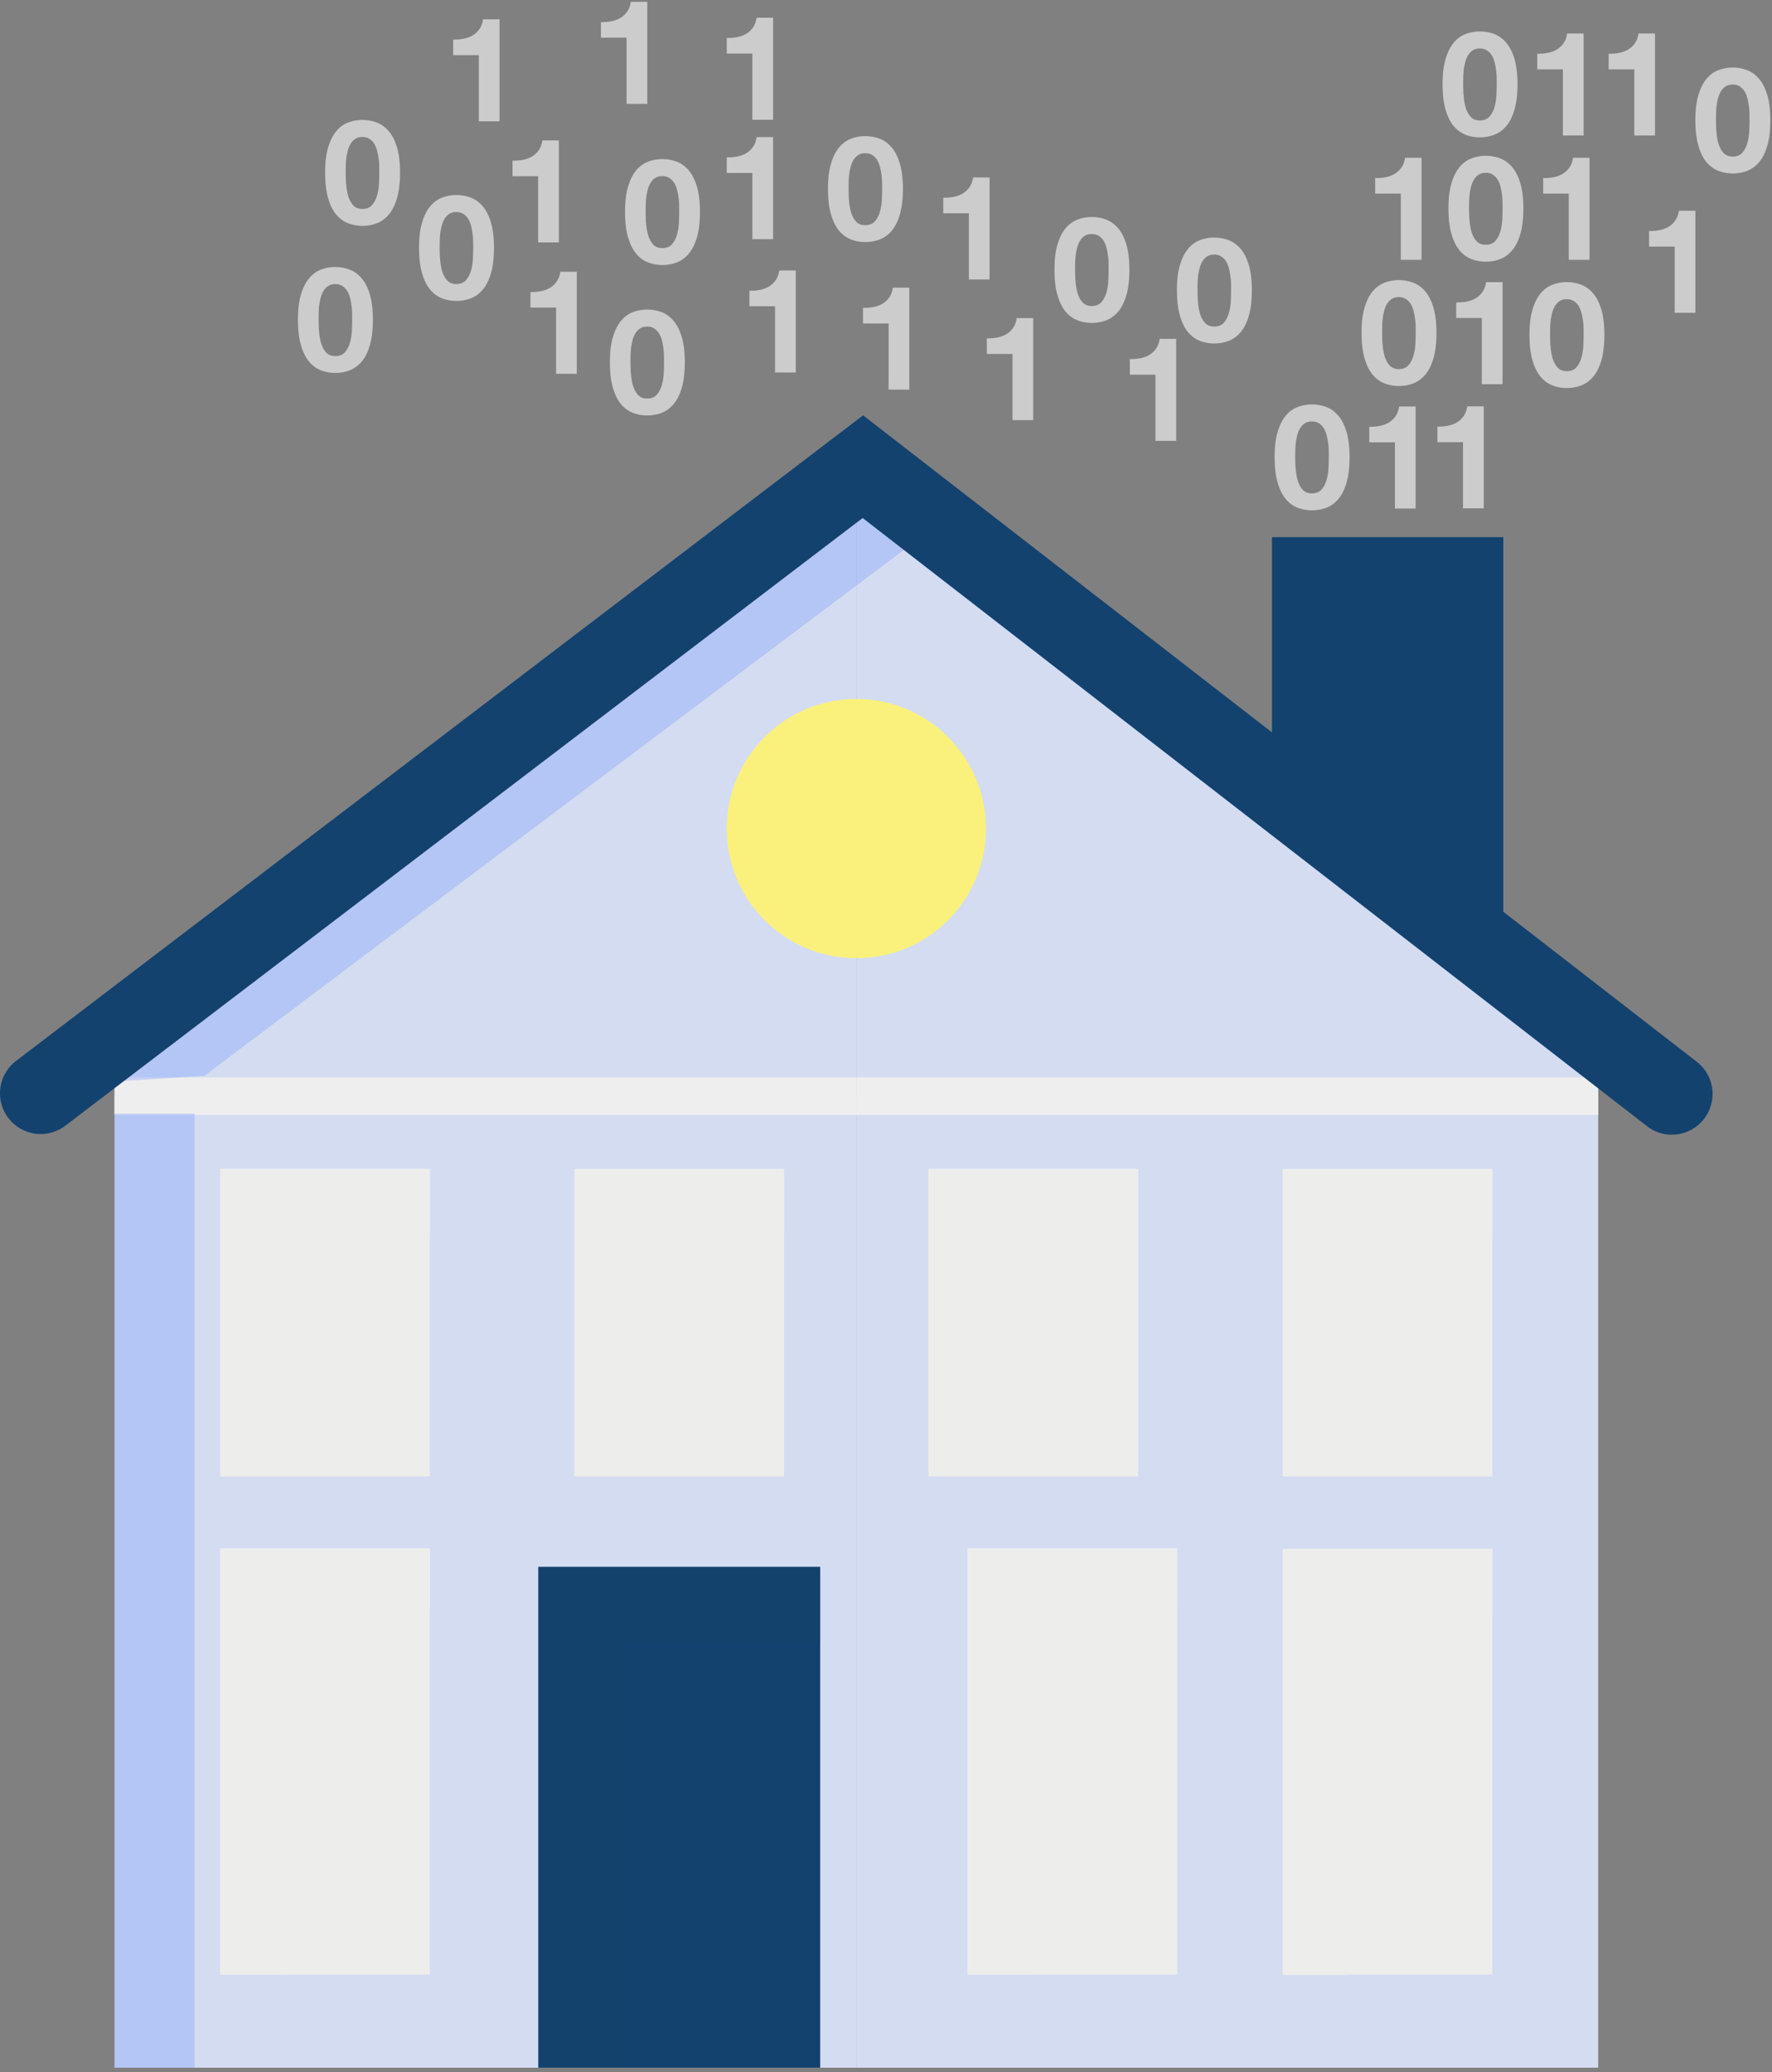
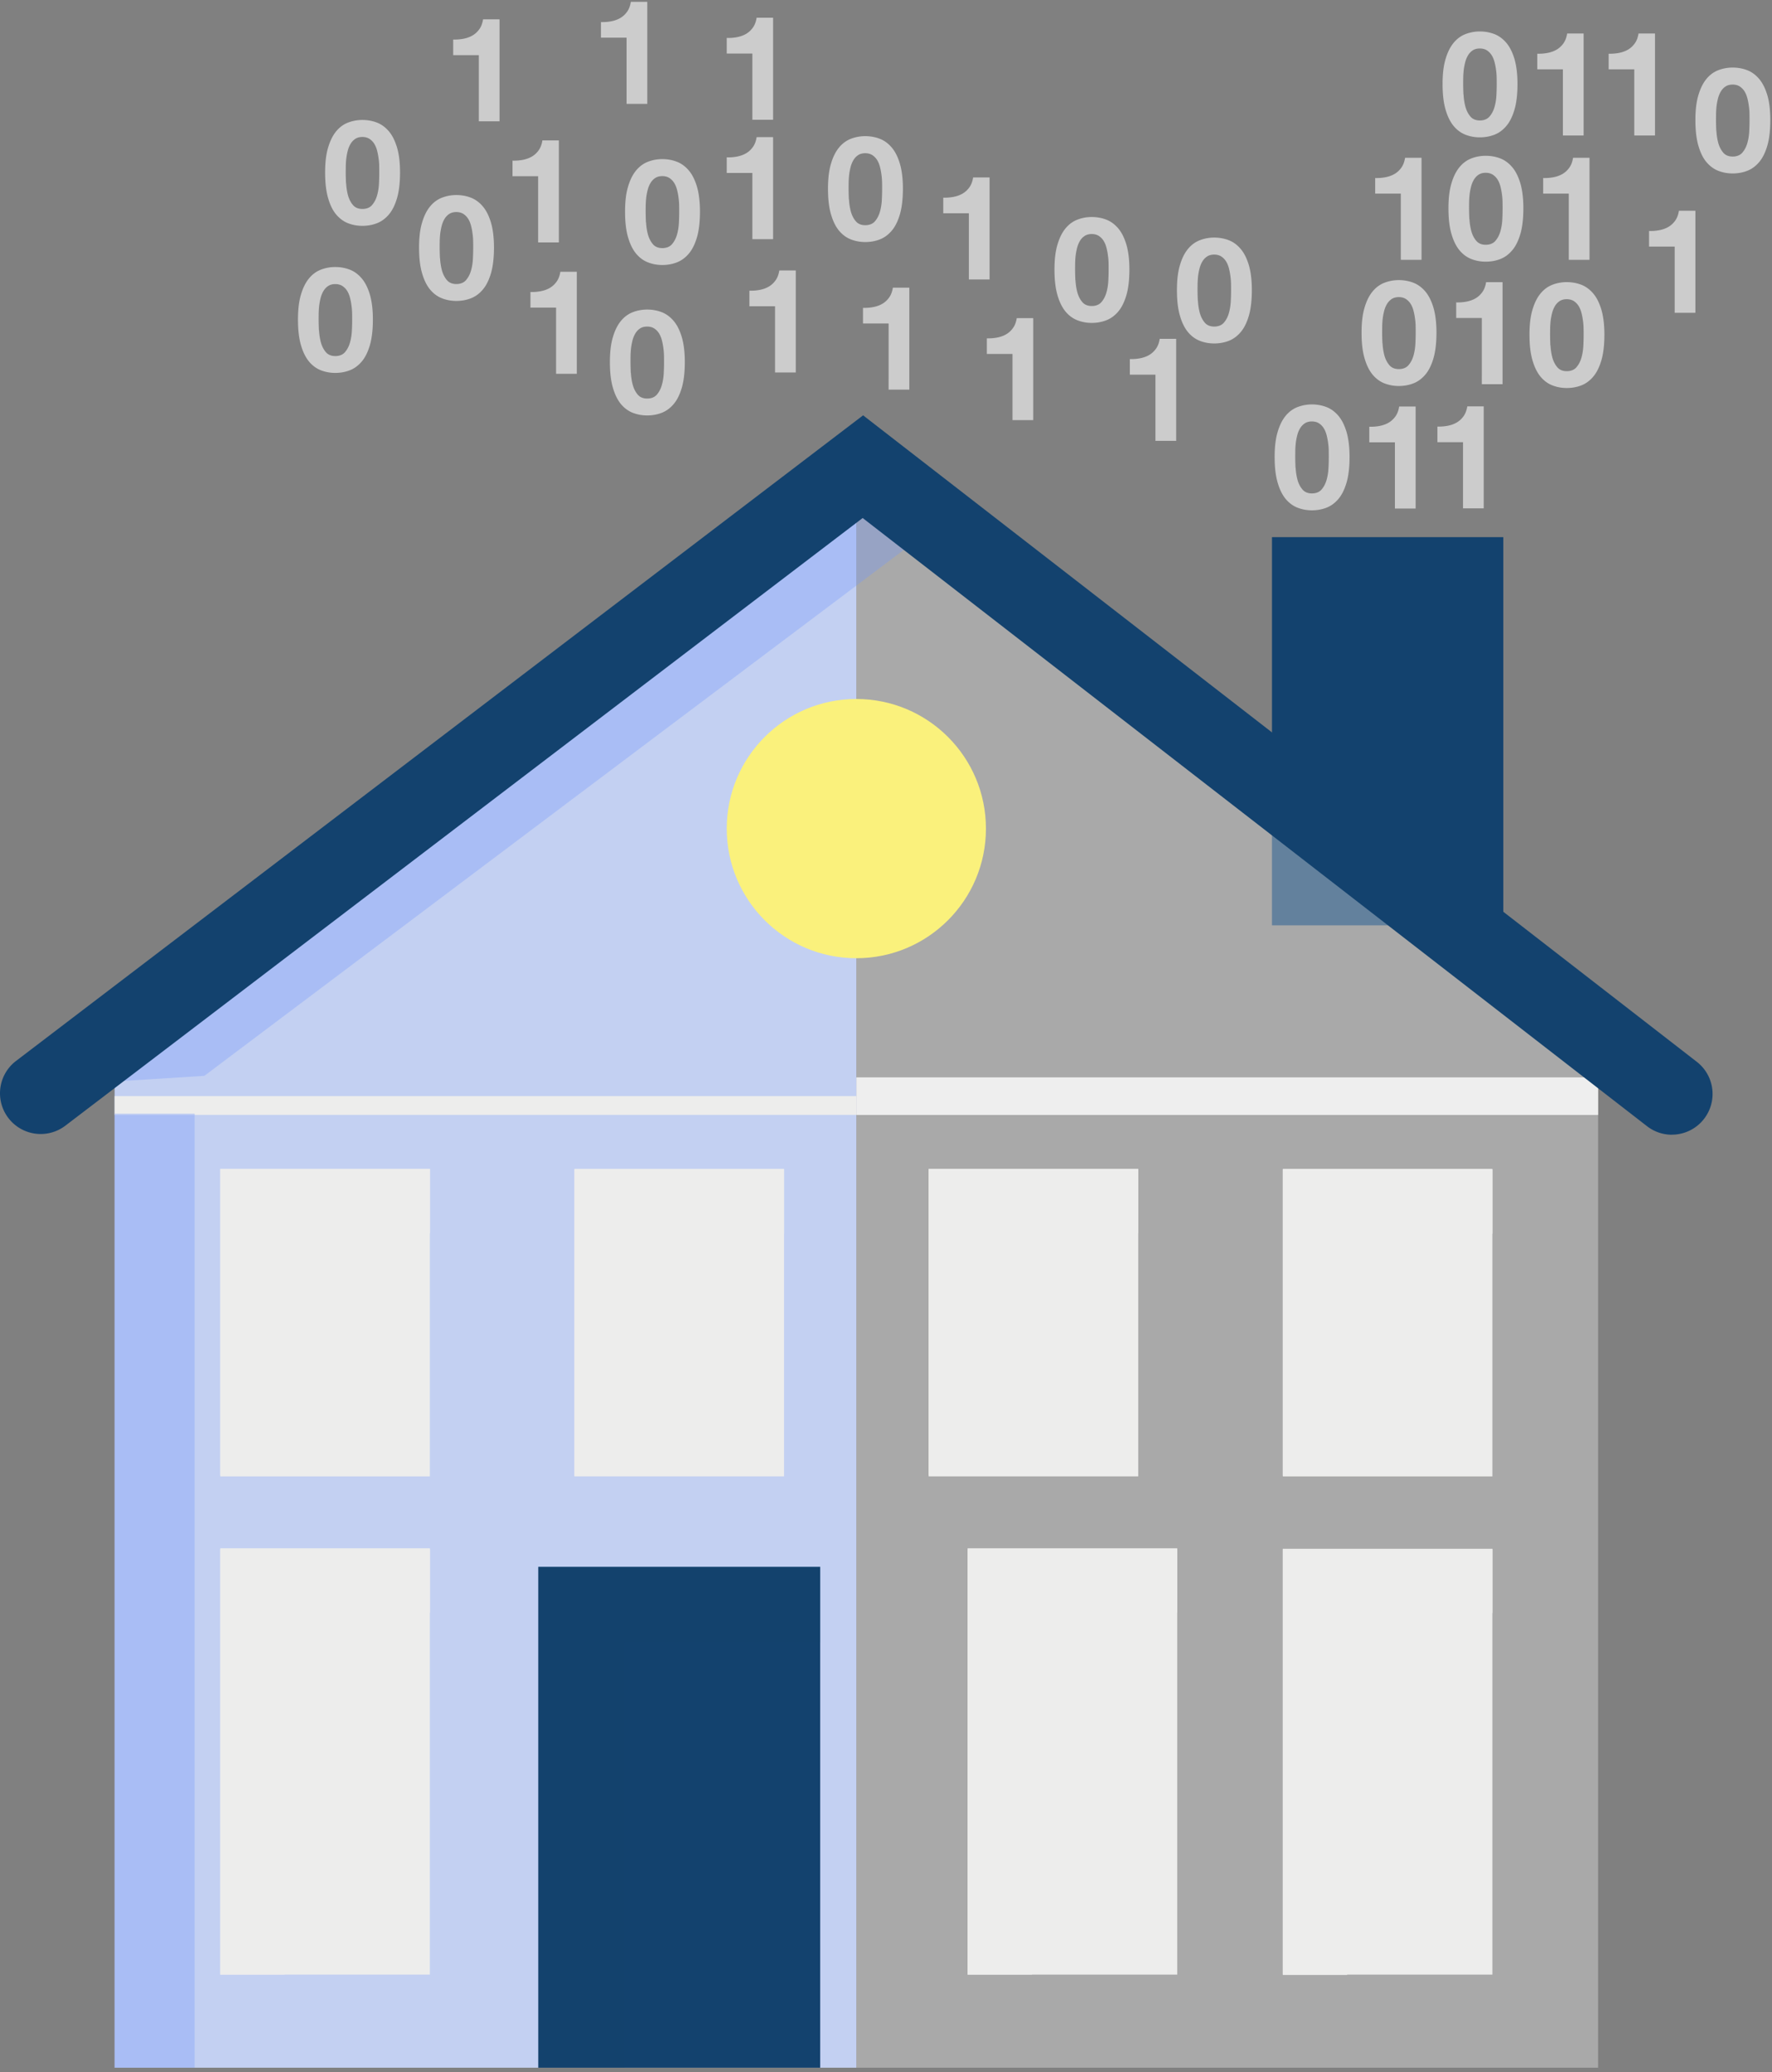
<svg xmlns="http://www.w3.org/2000/svg" width="325" height="380">
  <rect width="100%" height="100%" fill="#808080" stroke="none" />
  <g fill="none" transform="translate(0 .34)">
    <path fill="#13426E" d="M233.29 98.17h42.43v71.19h-42.43z" />
-     <path fill="#C3D0F2" d="M293.11 198v180.86H157.06V85.94z" />
    <path fill="#EDEDEC" d="M157.06 197.24h136.05v6.89H157.06z" />
-     <path fill="#EDEDEC" d="M157.06 200.68h136.05v3.44H157.06z" />
    <path fill="#F2F2F2" d="M136.05 112.06v180.86H0V0z" opacity=".36" style="mix-blend-mode:screen" transform="translate(157.06 85.94)" />
    <path fill="#EDEDEC" d="M177.47 283.76h38.44v78.03h-38.44zm57.81 0h38.44v78.03h-38.44zm-64.96-69.74h38.44v56.4h-38.44z" />
    <path fill="#EDEDEC" d="M208.76 214.02h-38.44v56.17h11.78V225.8h26.66zm26.52 0h38.44v56.4h-38.44z" />
    <path fill="#EDEDEC" d="M273.72 214.14h-38.44v56.16h11.78v-44.38h26.66zm-57.8 69.47h-38.45v78.18h11.79V295.4h26.66zm57.8.08h-38.44v78.17h11.78v-66.39h26.66z" />
    <path fill="#C3D0F2" d="M21.02 198v180.86h136.04V85.94z" />
-     <path fill="#EDEDEC" d="M21.02 197.24h136.05v6.89H21.02z" />
    <path fill="#EDEDEC" d="M21.02 200.68h136.05v3.44H21.02z" />
-     <path fill="#F2F2F2" d="M0 112.06v180.86h136.04V0z" opacity=".36" style="mix-blend-mode:screen" transform="translate(21.02 85.94)" />
    <path fill="#EDEDEC" d="M40.4 283.76h38.44v78.03H40.4zm0-69.74h38.44v56.4H40.4z" />
    <path fill="#EDEDEC" d="M78.85 214.02H40.4v56.17h11.79V225.8h26.66zm26.51 0h38.44v56.4h-38.44z" />
    <path fill="#EDEDEC" d="M143.8 214.14h-38.44v56.16h11.79v-44.38h26.65zm-64.95 69.47H40.4v78.18h11.79V295.4h26.66z" />
    <circle cx="157.06" cy="151.62" r="23.77" fill="#FAF17C" />
    <path fill="#7599FD" d="M165.77 100.51 37.48 196.96 21.02 198 155.58 91.47z" opacity=".33" />
    <path fill="#13426E" d="M306.64 207.76c-1.6 0-3.21-.51-4.57-1.57L158.22 94.66 11.99 206.1a7.46 7.46 0 0 1-10.46-1.41 7.46 7.46 0 0 1 1.41-10.46L158.3 75.83l152.91 118.56a7.455 7.455 0 0 1 1.32 10.47 7.445 7.445 0 0 1-5.9 2.89l.01.01ZM98.73 287.01h51.7v91.85h-51.7z" />
    <path fill="#13426E" d="M150.43 287.01h-51.7v91.85h15.85v-78h35.85z" opacity=".28" style="mix-blend-mode:multiply" />
    <path fill="#7599FD" d="M21.02 203.88H35.7v174.98H21.02z" opacity=".33" />
    <path fill="#CCC" d="M193.95 44.52c.36-1.24.86-2.23 1.48-2.98s1.35-1.28 2.18-1.6a7.26 7.26 0 0 1 2.63-.48c.92 0 1.83.16 2.66.48.83.32 1.56.86 2.19 1.6.63.74 1.13 1.74 1.5 2.98.36 1.24.55 2.77.55 4.58s-.18 3.43-.55 4.69c-.37 1.26-.86 2.26-1.5 3.01s-1.36 1.28-2.19 1.6c-.83.32-1.72.48-2.66.48-.94 0-1.8-.16-2.63-.48-.83-.32-1.56-.86-2.18-1.6-.62-.75-1.12-1.75-1.48-3.01-.37-1.26-.55-2.82-.55-4.69 0-1.87.18-3.35.55-4.58Zm3.3 6.52c.04.76.15 1.49.33 2.19.19.7.49 1.31.9 1.8.41.5 1 .75 1.76.75s1.39-.25 1.8-.75c.42-.5.72-1.1.91-1.8.19-.7.3-1.43.33-2.19.04-.76.05-1.4.05-1.94 0-.32 0-.71-.01-1.16-.01-.45-.04-.92-.11-1.4-.06-.48-.15-.96-.27-1.43-.12-.47-.29-.9-.52-1.27-.23-.37-.53-.68-.88-.91-.36-.23-.79-.35-1.31-.35s-.95.12-1.3.35c-.35.23-.63.53-.86.91-.22.37-.4.8-.52 1.27s-.21.95-.27 1.43c-.05.48-.08.95-.09 1.4-.01.45-.01.84-.01 1.16 0 .53.02 1.18.05 1.94h.02ZM98.7 44.12V31.98H94v-2.86c.66.02 1.3-.03 1.91-.15.61-.12 1.17-.32 1.66-.61s.9-.68 1.24-1.16c.34-.48.56-1.08.67-1.79h3.02v18.71h-3.8ZM87.82 21.91V9.77h-4.7V6.91c.66.02 1.3-.03 1.91-.15.61-.12 1.17-.32 1.66-.61s.9-.68 1.24-1.16c.34-.48.56-1.08.67-1.79h3.02v18.71h-3.8Zm27.37 11.99c.36-1.24.86-2.23 1.48-2.98s1.35-1.28 2.18-1.6a7.26 7.26 0 0 1 2.63-.48c.92 0 1.83.16 2.66.48.83.32 1.56.86 2.19 1.6.63.74 1.13 1.74 1.5 2.98.36 1.24.55 2.77.55 4.58s-.18 3.43-.55 4.69c-.37 1.26-.86 2.26-1.5 3.01s-1.36 1.28-2.19 1.6c-.83.32-1.72.48-2.66.48-.94 0-1.8-.16-2.63-.48-.83-.32-1.56-.86-2.18-1.6-.62-.75-1.12-1.75-1.48-3.01-.37-1.26-.55-2.82-.55-4.69 0-1.87.18-3.35.55-4.58Zm3.3 6.52c.04.76.15 1.49.33 2.19.19.7.49 1.31.9 1.8.41.5 1 .75 1.76.75s1.39-.25 1.8-.75c.42-.5.72-1.1.91-1.8.19-.7.3-1.43.33-2.19.04-.76.05-1.4.05-1.94 0-.32 0-.71-.01-1.16-.01-.45-.04-.92-.11-1.4-.06-.48-.15-.96-.27-1.43-.12-.47-.29-.9-.52-1.27-.23-.37-.53-.68-.88-.91-.36-.23-.79-.35-1.31-.35s-.95.12-1.3.35c-.35.23-.63.53-.86.91-.22.37-.4.8-.52 1.27s-.21.95-.27 1.43c-.05.48-.08.95-.09 1.4-.01.45-.01.84-.01 1.16 0 .53.02 1.18.05 1.94h.02Zm59.21 10.49V38.77H173v-2.86c.66.02 1.3-.03 1.91-.15.61-.12 1.17-.32 1.66-.61s.9-.68 1.24-1.16c.34-.48.56-1.08.67-1.79h3.02v18.71h-3.8Zm-25.29-21.22c.36-1.24.86-2.23 1.48-2.98s1.35-1.28 2.18-1.6a7.26 7.26 0 0 1 2.63-.48c.92 0 1.83.16 2.66.48.83.32 1.56.86 2.19 1.6.63.74 1.13 1.74 1.5 2.98.36 1.24.55 2.77.55 4.58s-.18 3.43-.55 4.69c-.37 1.26-.86 2.26-1.5 3.01s-1.36 1.28-2.19 1.6c-.83.32-1.72.48-2.66.48-.94 0-1.8-.16-2.63-.48-.83-.32-1.56-.86-2.18-1.6-.62-.75-1.12-1.75-1.48-3.01-.37-1.26-.55-2.82-.55-4.69 0-1.87.18-3.35.55-4.58Zm3.3 6.53c.04.76.15 1.49.33 2.19.19.7.49 1.31.9 1.8.41.5 1 .75 1.76.75s1.39-.25 1.8-.75c.42-.5.72-1.1.91-1.8.19-.7.3-1.43.33-2.19.04-.76.05-1.4.05-1.94 0-.32 0-.71-.01-1.16-.01-.45-.04-.92-.11-1.4-.06-.48-.15-.96-.27-1.43-.12-.47-.29-.9-.52-1.27-.23-.37-.53-.68-.88-.91-.36-.23-.79-.35-1.31-.35s-.95.12-1.3.35c-.35.23-.63.53-.86.91-.22.37-.4.8-.52 1.27s-.21.95-.27 1.43c-.05.48-.08.95-.09 1.4-.01.45-.01.84-.01 1.16 0 .53.02 1.18.05 1.94h.02Zm-40.79-17.51V6.57h-4.7V3.71c.66.02 1.3-.03 1.91-.15.61-.12 1.17-.32 1.66-.61s.9-.68 1.24-1.16c.34-.48.56-1.08.67-1.79h3.02v18.71h-3.8Zm70.78 58V64.57H181v-2.86c.66.02 1.3-.03 1.91-.15.61-.12 1.17-.32 1.66-.61s.9-.68 1.24-1.16c.34-.48.56-1.08.67-1.79h3.02v18.71h-3.8ZM55.2 53.69c.36-1.24.86-2.23 1.48-2.98s1.35-1.28 2.18-1.6a7.26 7.26 0 0 1 2.63-.48c.92 0 1.83.16 2.66.48.83.32 1.56.86 2.19 1.6.63.74 1.13 1.74 1.5 2.98.36 1.24.55 2.77.55 4.58s-.18 3.43-.55 4.69c-.37 1.26-.86 2.26-1.5 3.01s-1.36 1.28-2.19 1.6c-.83.32-1.72.48-2.66.48-.94 0-1.8-.16-2.63-.48-.83-.32-1.56-.86-2.18-1.6-.62-.75-1.12-1.75-1.48-3.01-.37-1.26-.55-2.82-.55-4.69 0-1.87.18-3.35.55-4.58Zm3.31 6.53c.04.76.15 1.49.33 2.19.19.7.49 1.31.9 1.8.41.5 1 .75 1.76.75s1.39-.25 1.8-.75c.42-.5.72-1.1.91-1.8.19-.7.3-1.43.33-2.19.04-.76.05-1.4.05-1.94 0-.32 0-.71-.01-1.16-.01-.45-.04-.92-.11-1.4-.06-.48-.15-.96-.27-1.43-.12-.47-.29-.9-.52-1.27-.23-.37-.53-.68-.88-.91-.36-.23-.79-.35-1.31-.35s-.95.12-1.3.35c-.35.23-.63.53-.86.91-.22.37-.4.8-.52 1.27s-.21.95-.27 1.43c-.05.48-.08.95-.09 1.4-.01.45-.01.84-.01 1.16 0 .53.02 1.18.05 1.94h.02Zm83.64 7.75V55.83h-4.7v-2.86c.66.02 1.3-.03 1.91-.15.61-.12 1.17-.32 1.66-.61s.9-.68 1.24-1.16c.34-.48.56-1.08.67-1.79h3.02v18.71h-3.8Zm-29.74-6.48c.36-1.24.86-2.23 1.48-2.98s1.35-1.28 2.18-1.6a7.26 7.26 0 0 1 2.63-.48c.92 0 1.83.16 2.66.48.83.32 1.56.86 2.19 1.6.63.74 1.13 1.74 1.5 2.98.36 1.24.55 2.77.55 4.58s-.18 3.43-.55 4.69c-.37 1.26-.86 2.26-1.5 3.01s-1.36 1.28-2.19 1.6c-.83.32-1.72.48-2.66.48-.94 0-1.8-.16-2.63-.48-.83-.32-1.56-.86-2.18-1.6-.62-.75-1.12-1.75-1.48-3.01-.37-1.26-.55-2.82-.55-4.69 0-1.87.18-3.35.55-4.58Zm3.3 6.52c.04.76.15 1.49.33 2.19.19.7.49 1.31.9 1.8.41.5 1 .75 1.76.75s1.39-.25 1.8-.75c.42-.5.72-1.1.91-1.8.19-.7.3-1.43.33-2.19.04-.76.05-1.4.05-1.94 0-.32 0-.71-.01-1.16-.01-.45-.04-.92-.11-1.4-.06-.48-.15-.96-.27-1.43-.12-.47-.29-.9-.52-1.27-.23-.37-.53-.68-.88-.91-.36-.23-.79-.35-1.31-.35s-.95.12-1.3.35c-.35.23-.63.53-.86.91-.22.37-.4.8-.52 1.27s-.21.95-.27 1.43c-.05.48-.08.95-.09 1.4-.01.45-.01.84-.01 1.16 0 .53.02 1.18.05 1.94h.02Zm96.21 12.5V68.37h-4.7v-2.86c.66.02 1.3-.03 1.91-.15.61-.12 1.17-.32 1.66-.61s.9-.68 1.24-1.16c.34-.48.56-1.08.67-1.79h3.02v18.71h-3.8Zm53.21-70.02c.36-1.24.86-2.23 1.48-2.98s1.35-1.28 2.18-1.6a7.26 7.26 0 0 1 2.63-.48c.92 0 1.83.16 2.66.48.83.32 1.56.86 2.19 1.6.63.74 1.13 1.74 1.5 2.98.36 1.24.55 2.77.55 4.58s-.18 3.43-.55 4.69c-.37 1.26-.86 2.26-1.5 3.01s-1.36 1.28-2.19 1.6c-.83.32-1.72.48-2.66.48-.94 0-1.8-.16-2.63-.48-.83-.32-1.56-.86-2.18-1.6-.62-.75-1.12-1.75-1.48-3.01-.37-1.26-.55-2.82-.55-4.69 0-1.87.18-3.35.55-4.58Zm3.3 6.52c.04.76.15 1.49.33 2.19.19.7.49 1.31.9 1.8.41.5 1 .75 1.76.75s1.39-.25 1.8-.75c.42-.5.72-1.1.91-1.8.19-.7.3-1.43.33-2.19.04-.76.05-1.4.05-1.94 0-.32 0-.71-.01-1.16-.01-.45-.04-.92-.11-1.4-.06-.48-.15-.96-.27-1.43-.12-.47-.29-.9-.52-1.27-.23-.37-.53-.68-.88-.91-.36-.23-.79-.35-1.31-.35s-.95.12-1.3.35c-.35.23-.63.53-.86.91-.22.37-.4.8-.52 1.27s-.21.95-.27 1.43c-.05.48-.08.95-.09 1.4-.01.45-.01.84-.01 1.16 0 .53.02 1.18.05 1.94h.02Zm18.22 7.5V12.37h-4.7V9.51c.66.02 1.3-.03 1.91-.15.61-.12 1.17-.32 1.66-.61s.9-.68 1.24-1.16c.34-.48.56-1.08.67-1.79h3.02v18.71h-3.8Zm-70.24 23.78c.36-1.24.86-2.23 1.48-2.98s1.35-1.28 2.18-1.6a7.26 7.26 0 0 1 2.63-.48c.92 0 1.83.16 2.66.48.83.32 1.56.86 2.19 1.6.63.74 1.13 1.74 1.5 2.98.36 1.24.55 2.77.55 4.58s-.18 3.43-.55 4.69c-.37 1.26-.86 2.26-1.5 3.01s-1.36 1.28-2.19 1.6c-.83.32-1.72.48-2.66.48-.94 0-1.8-.16-2.63-.48-.83-.32-1.56-.86-2.18-1.6-.62-.75-1.12-1.75-1.48-3.01-.37-1.26-.55-2.82-.55-4.69 0-1.87.18-3.35.55-4.58Zm3.3 6.52c.04.76.15 1.49.33 2.19.19.7.49 1.31.9 1.8.41.5 1 .75 1.76.75s1.39-.25 1.8-.75c.42-.5.72-1.1.91-1.8.19-.7.3-1.43.33-2.19.04-.76.05-1.4.05-1.94 0-.32 0-.71-.01-1.16-.01-.45-.04-.92-.11-1.4-.06-.48-.15-.96-.27-1.43-.12-.47-.29-.9-.52-1.27-.23-.37-.53-.68-.88-.91-.36-.23-.79-.35-1.31-.35s-.95.12-1.3.35c-.35.23-.63.53-.86.91-.22.37-.4.8-.52 1.27s-.21.95-.27 1.43c-.05.48-.08.95-.09 1.4-.01.45-.01.84-.01 1.16 0 .53.02 1.18.05 1.94h.02Zm37.21-7.5V35.17h-4.7v-2.86c.66.02 1.3-.03 1.91-.15.61-.12 1.17-.32 1.66-.61s.9-.68 1.24-1.16c.34-.48.56-1.08.67-1.79h3.02v18.71h-3.8Zm9.29-14.02c.36-1.24.86-2.23 1.48-2.98s1.35-1.28 2.18-1.6a7.26 7.26 0 0 1 2.63-.48c.92 0 1.83.16 2.66.48.83.32 1.56.86 2.19 1.6.63.74 1.13 1.74 1.5 2.98.36 1.24.55 2.77.55 4.58s-.18 3.43-.55 4.69c-.37 1.26-.86 2.26-1.5 3.01s-1.36 1.28-2.19 1.6c-.83.32-1.72.48-2.66.48-.94 0-1.8-.16-2.63-.48-.83-.32-1.56-.86-2.18-1.6-.62-.75-1.12-1.75-1.48-3.01-.37-1.26-.55-2.82-.55-4.69 0-1.87.18-3.35.55-4.58Zm3.3 6.52c.04.76.15 1.49.33 2.19.19.7.49 1.31.9 1.8.41.5 1 .75 1.76.75s1.39-.25 1.8-.75c.42-.5.72-1.1.91-1.8.19-.7.3-1.43.33-2.19.04-.76.05-1.4.05-1.94 0-.32 0-.71-.01-1.16-.01-.45-.04-.92-.11-1.4-.06-.48-.15-.96-.27-1.43-.12-.47-.29-.9-.52-1.27-.23-.37-.53-.68-.88-.91-.36-.23-.79-.35-1.31-.35s-.95.12-1.3.35c-.35.23-.63.53-.86.91-.22.37-.4.8-.52 1.27s-.21.95-.27 1.43c-.05.48-.08.95-.09 1.4-.01.45-.01.84-.01 1.16 0 .53.02 1.18.05 1.94h.02Zm18.22 7.5V35.17h-4.7v-2.86c.66.02 1.3-.03 1.91-.15.61-.12 1.17-.32 1.66-.61s.9-.68 1.24-1.16c.34-.48.56-1.08.67-1.79h3.02v18.71h-3.8Zm-124.75 23.8V58.98h-4.7v-2.86c.66.02 1.3-.03 1.91-.15.61-.12 1.17-.32 1.66-.61s.9-.68 1.24-1.16c.34-.48.56-1.08.67-1.79h3.02v18.71h-3.8v-.01Zm87.29-15.02c.36-1.24.86-2.23 1.48-2.98s1.35-1.28 2.18-1.6a7.26 7.26 0 0 1 2.63-.48c.92 0 1.83.16 2.66.48.83.32 1.56.86 2.19 1.6.63.74 1.13 1.74 1.5 2.98.36 1.24.55 2.77.55 4.58s-.18 3.43-.55 4.69c-.37 1.26-.86 2.26-1.5 3.01s-1.36 1.28-2.19 1.6c-.83.32-1.72.48-2.66.48-.94 0-1.8-.16-2.63-.48-.83-.32-1.56-.86-2.18-1.6-.62-.75-1.12-1.75-1.48-3.01-.37-1.26-.55-2.82-.55-4.69 0-1.87.18-3.35.55-4.58Zm3.3 6.52c.04.76.15 1.49.33 2.19.18.7.49 1.31.9 1.8.41.5 1 .75 1.76.75s1.39-.25 1.8-.75c.42-.5.72-1.1.91-1.8.19-.7.3-1.43.33-2.19.04-.76.05-1.4.05-1.94 0-.32 0-.71-.01-1.16 0-.45-.04-.92-.11-1.4-.06-.48-.15-.96-.27-1.43-.12-.47-.29-.9-.52-1.27-.23-.37-.53-.68-.88-.91-.36-.23-.79-.35-1.31-.35s-.95.12-1.3.35c-.35.23-.63.54-.86.91-.22.37-.4.8-.52 1.27s-.21.95-.27 1.43c-.05.48-.08.95-.09 1.4 0 .45-.01.84-.01 1.16 0 .53.02 1.18.05 1.94h.02Zm18.21 7.5V57.98h-4.7v-2.86c.66.02 1.3-.03 1.91-.15.61-.12 1.17-.32 1.66-.61s.9-.68 1.24-1.16c.34-.48.56-1.08.67-1.79h3.02v18.71h-3.8v-.01Zm-37.45 8.78c.36-1.24.86-2.23 1.48-2.98s1.35-1.28 2.18-1.6a7.26 7.26 0 0 1 2.63-.48c.92 0 1.83.16 2.66.48.83.32 1.56.86 2.19 1.6.63.74 1.13 1.74 1.5 2.98.36 1.24.55 2.77.55 4.58s-.18 3.43-.55 4.69c-.37 1.26-.86 2.26-1.5 3.01s-1.36 1.28-2.19 1.6c-.83.32-1.72.48-2.66.48-.94 0-1.8-.16-2.63-.48-.83-.32-1.56-.86-2.18-1.6-.62-.75-1.12-1.75-1.48-3.01-.37-1.26-.55-2.82-.55-4.69 0-1.87.18-3.35.55-4.58Zm3.3 6.52c.04.76.15 1.49.33 2.19.18.7.49 1.31.9 1.8.41.5 1 .75 1.76.75s1.39-.25 1.8-.75c.42-.5.72-1.1.91-1.8.19-.7.3-1.43.33-2.19.04-.76.05-1.4.05-1.94 0-.32 0-.71-.01-1.16 0-.45-.04-.92-.11-1.4-.06-.48-.15-.96-.27-1.43-.12-.47-.29-.9-.52-1.27-.23-.37-.53-.68-.88-.91-.36-.23-.79-.35-1.31-.35s-.95.12-1.3.35c-.35.23-.63.54-.86.91-.22.37-.4.8-.52 1.27s-.21.95-.27 1.43c-.05.48-.08.95-.09 1.4 0 .45-.01.84-.01 1.16 0 .53.02 1.18.05 1.94h.02Zm18.21 7.5V80.78h-4.7v-2.86c.66.02 1.3-.03 1.91-.15.61-.12 1.17-.32 1.66-.61s.9-.68 1.24-1.16c.34-.48.56-1.08.67-1.79h3.02v18.71h-3.8v-.01Zm12.49-.03V80.75h-4.7v-2.86c.66.02 1.3-.03 1.91-.15.61-.12 1.17-.32 1.66-.61s.9-.68 1.24-1.16c.34-.48.56-1.08.67-1.79h3.02v18.71h-3.8v-.01ZM101.99 68.21V56.07h-4.7v-2.86c.66.02 1.3-.03 1.91-.15.61-.12 1.17-.32 1.66-.61s.9-.68 1.24-1.16c.34-.48.56-1.08.67-1.79h3.02v18.71h-3.8Zm179.08-11.75c.36-1.24.86-2.23 1.48-2.98s1.35-1.28 2.18-1.6a7.26 7.26 0 0 1 2.63-.48c.92 0 1.83.16 2.66.48.83.32 1.56.86 2.19 1.6.63.74 1.13 1.74 1.5 2.98.36 1.24.55 2.77.55 4.58s-.18 3.43-.55 4.69c-.37 1.26-.86 2.26-1.5 3.01s-1.36 1.28-2.19 1.6c-.83.32-1.72.48-2.66.48-.94 0-1.8-.16-2.63-.48-.83-.32-1.56-.86-2.18-1.6-.62-.75-1.12-1.75-1.48-3.01-.37-1.26-.55-2.82-.55-4.69 0-1.87.18-3.35.55-4.58Zm3.3 6.53c.04.76.15 1.49.33 2.19.19.7.49 1.31.9 1.8.41.5 1 .75 1.76.75s1.39-.25 1.8-.75c.42-.5.72-1.1.91-1.8.19-.7.3-1.43.33-2.19.04-.76.05-1.4.05-1.94 0-.32 0-.71-.01-1.16-.01-.45-.04-.92-.11-1.4-.06-.48-.15-.96-.27-1.43-.12-.47-.29-.9-.52-1.27-.23-.37-.53-.68-.88-.91-.36-.23-.79-.35-1.31-.35s-.95.12-1.3.35c-.35.23-.63.53-.86.91-.22.37-.4.8-.52 1.27s-.21.95-.27 1.43c-.05.48-.08.95-.09 1.4-.01.45-.01.84-.01 1.16 0 .53.02 1.18.05 1.94h.02ZM77.41 40.49c.36-1.24.86-2.23 1.48-2.98s1.35-1.28 2.18-1.6a7.26 7.26 0 0 1 2.63-.48c.92 0 1.83.16 2.66.48.83.32 1.56.86 2.19 1.6.63.74 1.13 1.74 1.5 2.98.36 1.24.55 2.77.55 4.58s-.18 3.43-.55 4.69c-.37 1.26-.86 2.26-1.5 3.01s-1.36 1.28-2.19 1.6c-.83.32-1.72.48-2.66.48-.94 0-1.8-.16-2.63-.48-.83-.32-1.56-.86-2.18-1.6-.62-.75-1.12-1.75-1.48-3.01-.37-1.26-.55-2.82-.55-4.69 0-1.87.18-3.35.55-4.58Zm3.3 6.52c.04.76.15 1.49.33 2.19.19.7.49 1.31.9 1.8.41.5 1 .75 1.76.75s1.39-.25 1.8-.75c.42-.5.72-1.1.91-1.8.19-.7.3-1.43.33-2.19.04-.76.05-1.4.05-1.94 0-.32 0-.71-.01-1.16-.01-.45-.04-.92-.11-1.4-.06-.48-.15-.96-.27-1.43-.12-.47-.29-.9-.52-1.27-.23-.37-.53-.68-.88-.91-.36-.23-.79-.35-1.31-.35s-.95.12-1.3.35c-.35.23-.63.53-.86.91-.22.37-.4.8-.52 1.27s-.21.95-.27 1.43c-.05.48-.08.95-.09 1.4-.01.45-.01.84-.01 1.16 0 .53.02 1.18.05 1.94h.02Zm57.28-25.39V9.48h-4.7V6.62c.66.02 1.3-.03 1.91-.15.61-.12 1.17-.32 1.66-.61s.9-.68 1.24-1.16c.34-.48.56-1.08.67-1.79h3.02v18.71h-3.8Zm161.75 2.89V12.37h-4.7V9.51c.66.02 1.3-.03 1.91-.15.61-.12 1.17-.32 1.66-.61s.9-.68 1.24-1.16c.34-.48.56-1.08.67-1.79h3.02v18.71h-3.8Zm7.41 32.5V44.88h-4.7v-2.86c.66.02 1.3-.03 1.91-.15.61-.12 1.17-.32 1.66-.61s.9-.68 1.24-1.16c.34-.48.56-1.08.67-1.79h3.02v18.71h-3.8v-.01Zm-169.16-13.5V31.38h-4.7v-2.86c.66.02 1.3-.03 1.91-.15.61-.12 1.17-.32 1.66-.61s.9-.68 1.24-1.16c.34-.48.56-1.08.67-1.79h3.02v18.71h-3.8v-.01ZM60.18 26.72c.37-1.24.86-2.23 1.48-2.98s1.35-1.28 2.18-1.6a7.26 7.26 0 0 1 2.63-.48c.92 0 1.83.16 2.66.48.83.32 1.56.86 2.19 1.6.63.74 1.13 1.74 1.5 2.98.37 1.24.55 2.77.55 4.58s-.18 3.43-.55 4.69c-.37 1.26-.86 2.26-1.5 3.01s-1.36 1.28-2.19 1.6c-.83.32-1.72.48-2.66.48-.94 0-1.8-.16-2.63-.48-.83-.32-1.55-.86-2.18-1.6-.63-.74-1.12-1.75-1.48-3.01-.37-1.26-.55-2.82-.55-4.69 0-1.87.18-3.35.55-4.58Zm3.3 6.52c.04.76.15 1.49.33 2.19.19.7.49 1.31.9 1.8.41.5 1 .75 1.76.75s1.39-.25 1.8-.75c.42-.5.72-1.1.91-1.8.19-.7.3-1.43.33-2.19.04-.76.05-1.4.05-1.94 0-.32 0-.71-.01-1.16 0-.45-.04-.92-.11-1.4-.06-.48-.15-.96-.27-1.43-.12-.47-.29-.9-.52-1.27-.23-.37-.53-.68-.88-.91-.36-.23-.79-.35-1.31-.35s-.95.12-1.3.35c-.35.23-.63.54-.86.91-.22.37-.4.8-.52 1.27s-.21.95-.27 1.43c-.05.48-.08.95-.09 1.4 0 .45-.01.84-.01 1.16 0 .53.02 1.18.05 1.94h.02ZM311.5 17.11c.37-1.24.86-2.23 1.48-2.98s1.35-1.28 2.18-1.6a7.26 7.26 0 0 1 2.63-.48c.92 0 1.83.16 2.66.48.83.32 1.56.86 2.19 1.6.63.74 1.13 1.74 1.5 2.98.37 1.24.55 2.77.55 4.58s-.18 3.43-.55 4.69c-.37 1.26-.86 2.26-1.5 3.01s-1.36 1.28-2.19 1.6c-.83.32-1.72.48-2.66.48-.94 0-1.8-.16-2.63-.48-.83-.32-1.55-.86-2.18-1.6-.63-.74-1.12-1.75-1.48-3.01-.37-1.26-.55-2.82-.55-4.69 0-1.87.18-3.35.55-4.58Zm3.3 6.52c.04.76.15 1.49.33 2.19.19.7.49 1.31.9 1.8.41.5 1 .75 1.76.75s1.39-.25 1.8-.75c.42-.5.72-1.1.91-1.8.19-.7.3-1.43.33-2.19.04-.76.05-1.4.05-1.94 0-.32 0-.71-.01-1.16 0-.45-.04-.92-.11-1.4-.06-.48-.15-.96-.27-1.43-.12-.47-.29-.9-.52-1.27-.23-.37-.53-.68-.88-.91-.36-.23-.79-.35-1.31-.35s-.95.12-1.3.35c-.35.23-.63.54-.86.91-.22.37-.4.8-.52 1.27s-.21.95-.27 1.43c-.05.48-.08.95-.09 1.4 0 .45-.01.84-.01 1.16 0 .53.02 1.18.05 1.94h.02Z" />
  </g>
</svg>